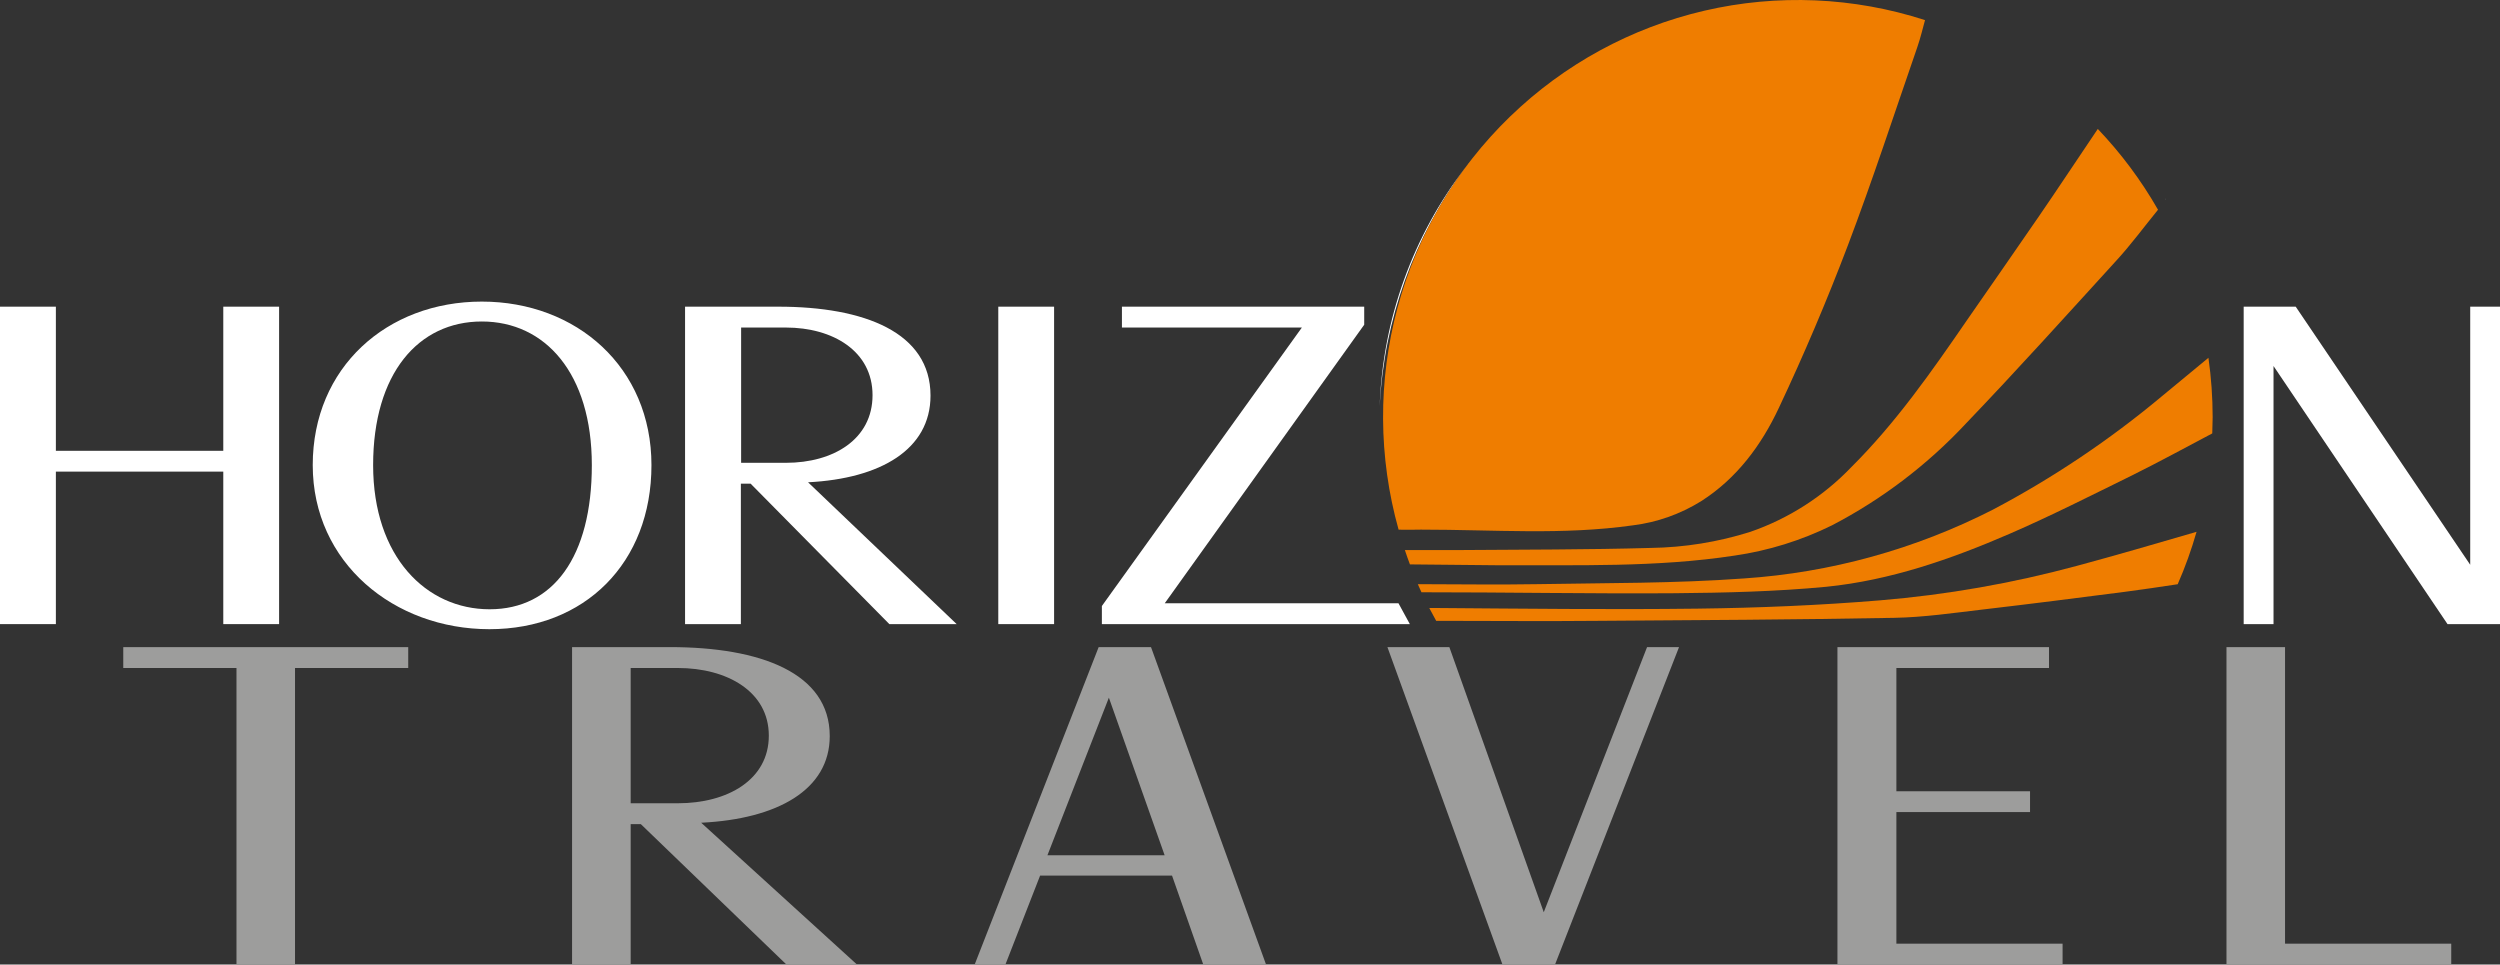
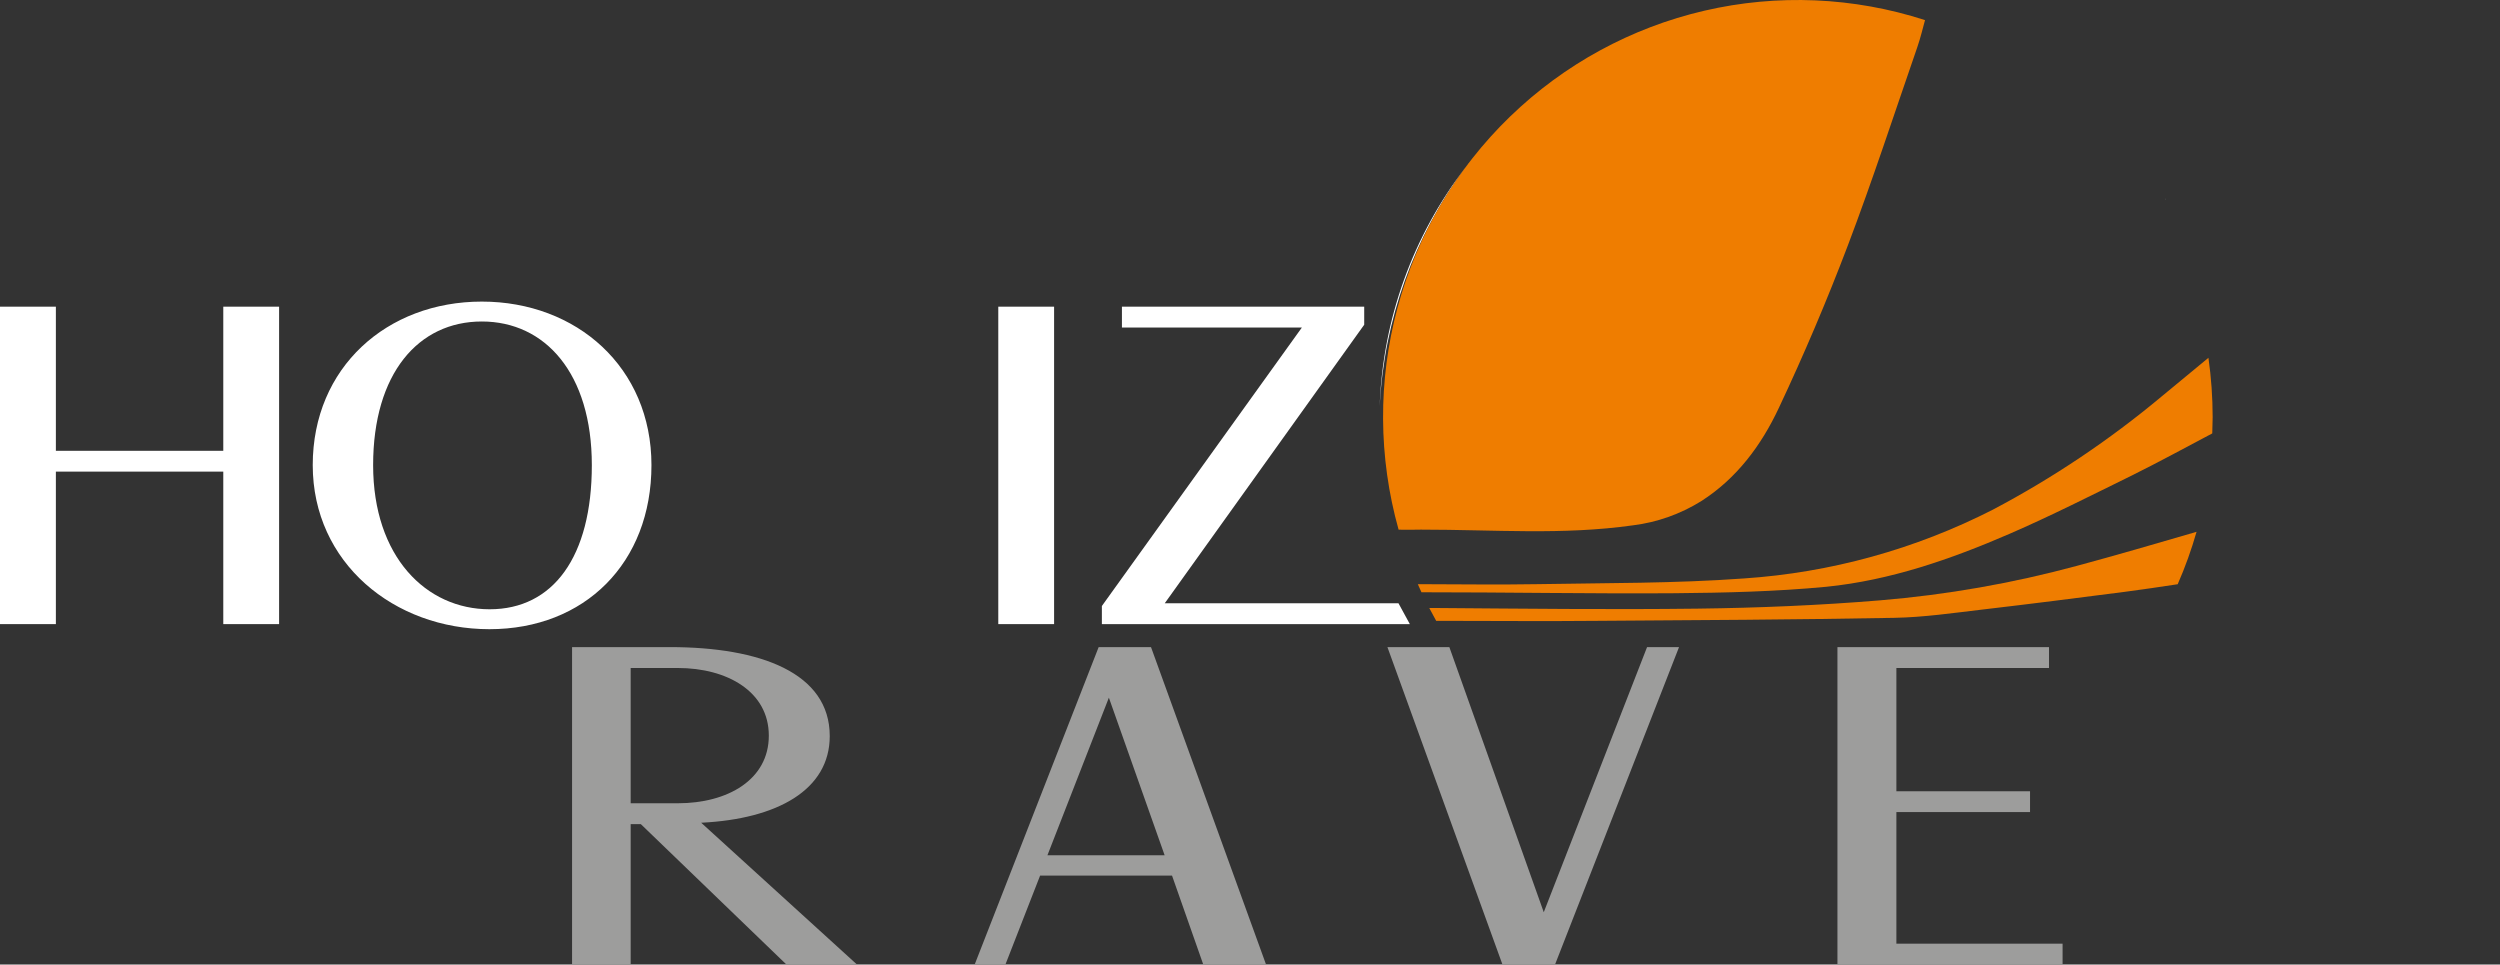
<svg xmlns="http://www.w3.org/2000/svg" width="127" height="49" viewBox="0 0 127 49" fill="none">
  <rect x="0" y="0" width="127" height="49" fill="#333333" stroke="none" />
  <g clip-path="url(#clip0_312_1719)">
    <path d="M11.343 31.705V23.958H2.838V31.705H0V15.579H2.838V22.901H11.343V15.579H14.178V31.705H11.343Z" fill="white" />
    <path d="M15.887 23.629C15.887 18.662 19.66 15.321 24.476 15.321C29.292 15.321 33.094 18.662 33.094 23.629C33.094 28.595 29.707 31.963 24.862 31.963C20.017 31.963 15.887 28.589 15.887 23.629ZM30.065 23.629C30.065 18.969 27.697 16.332 24.476 16.332C21.255 16.332 18.955 18.969 18.955 23.629C18.955 28.289 21.654 30.951 24.875 30.951C28.097 30.951 30.065 28.292 30.065 23.629Z" fill="white" />
-     <path d="M45.179 31.705L38.133 24.572H37.636V31.705H34.801V15.579H39.535C43.913 15.579 47.27 16.884 47.27 20.098C47.27 22.829 44.738 24.314 41.049 24.5L48.599 31.705H45.179ZM39.922 23.511C42.344 23.511 44.325 22.311 44.325 20.075C44.325 17.84 42.315 16.639 39.922 16.639H37.649V23.511H39.922Z" fill="white" />
    <path d="M50.713 31.705V15.579H53.548V31.705H50.713Z" fill="white" />
-     <path d="M124.334 31.705L115.495 18.594V31.705H113.979V15.579H116.622L125.487 28.69V15.579H127V31.705H124.334Z" fill="white" />
    <path d="M55.975 31.705V30.785L66.135 16.639H56.994V15.579H69.302V16.496L59.17 30.645H71.042L71.62 31.705H55.975Z" fill="white" />
-     <path d="M12.013 49V33.934H6.262V32.873H20.738V33.934H14.987V49H12.013Z" fill="#9D9D9C" />
    <path d="M39.952 49L32.555 41.867H32.038V49H29.061V32.873H34.032C38.624 32.873 42.151 34.179 42.151 37.393C42.151 40.124 39.491 41.606 35.62 41.795L43.537 49H39.952ZM34.432 40.806C36.974 40.806 39.056 39.605 39.056 37.37C39.056 35.135 36.945 33.934 34.432 33.934H32.038V40.806H34.432Z" fill="#9D9D9C" />
    <path d="M61.127 49L59.539 44.481H52.837L51.074 49H49.512L55.812 32.873H58.471L64.316 49H61.127ZM56.331 35.442L53.21 43.446H59.163L56.331 35.442Z" fill="#9D9D9C" />
    <path d="M76.326 49L70.481 32.873H73.627L78.423 46.341L83.671 32.873H85.295L78.995 49H76.326Z" fill="#9D9D9C" />
    <path d="M93.342 49V32.873H104.09V33.934H96.336V40.196H103.126V41.253H96.336V47.94H104.779V49H93.342Z" fill="#9D9D9C" />
-     <path d="M113.105 49V32.873H116.08V47.94H124.523V49H113.105Z" fill="#9D9D9C" />
    <path d="M76.13 6.569C75.925 6.771 75.731 6.98 75.539 7.192C75.737 6.974 75.942 6.758 76.15 6.54L76.13 6.569Z" fill="white" />
    <path d="M74.945 7.881C75.117 7.672 75.296 7.463 75.478 7.261C75.296 7.467 75.117 7.672 74.945 7.881Z" fill="white" />
    <path d="M74.461 8.488C74.565 8.354 74.669 8.217 74.786 8.086C74.669 8.217 74.578 8.357 74.461 8.488Z" fill="white" />
    <path d="M110.03 10.149C110.014 10.119 109.994 10.093 109.975 10.064C109.994 10.093 110.01 10.123 110.027 10.152L110.03 10.149Z" fill="white" />
    <path d="M70.088 20.637C70.312 16.24 71.835 12.011 74.462 8.488C71.77 11.975 70.239 16.226 70.088 20.637Z" fill="white" />
    <path d="M72.186 26.905C75.936 26.905 79.375 27.192 82.96 26.686C84.184 26.533 85.36 26.116 86.409 25.466C88.224 24.311 89.475 22.621 90.364 20.725C91.637 18.023 92.809 15.265 93.868 12.476C95.131 9.147 96.235 5.76 97.398 2.399C97.57 1.896 97.664 1.485 97.791 1.022C94.165 -0.153 90.289 -0.318 86.577 0.545C82.864 1.408 79.455 3.267 76.71 5.923C73.966 8.579 71.991 11.934 70.994 15.63C69.997 19.325 70.016 23.223 71.049 26.908C71.429 26.912 71.809 26.915 72.186 26.905Z" fill="#EF7D00" />
-     <path d="M88.117 28.224C89.837 27.975 91.507 27.456 93.066 26.686C95.616 25.359 97.922 23.604 99.885 21.498C102.483 18.786 105 15.99 107.533 13.213C108.231 12.453 108.945 11.493 109.627 10.655C108.777 9.167 107.749 7.789 106.568 6.55C105.578 8.015 104.542 9.584 103.6 10.955C102.376 12.736 101.139 14.512 99.905 16.29C98.109 18.901 96.31 21.475 94.06 23.717C92.629 25.213 90.865 26.345 88.912 27.019C87.274 27.536 85.57 27.811 83.853 27.835C80.622 27.927 77.385 27.917 74.153 27.943C73.244 27.943 72.332 27.943 71.367 27.943C71.448 28.188 71.533 28.429 71.624 28.671L76.17 28.716C80.151 28.697 84.152 28.83 88.117 28.224Z" fill="#EF7D00" />
    <path d="M85.086 30.136C87.648 30.113 90.223 30.051 92.769 29.809C96.017 29.483 99.095 28.413 102.079 27.121C104.187 26.207 106.243 25.163 108.305 24.151C109.672 23.472 111.013 22.741 112.383 22.017C112.383 21.743 112.403 21.469 112.403 21.191C112.402 20.183 112.331 19.175 112.188 18.176L109.818 20.134C107.164 22.351 104.287 24.281 101.232 25.894C97.297 27.901 92.999 29.089 88.597 29.385C85.093 29.64 81.569 29.614 78.052 29.676C76.075 29.712 74.016 29.676 72.025 29.676C72.084 29.813 72.149 29.95 72.21 30.087C76.331 30.084 80.998 30.168 85.086 30.136Z" fill="#EF7D00" />
    <path d="M105.503 28.746C102.228 29.631 98.881 30.218 95.501 30.498C92.423 30.752 89.331 30.88 86.24 30.919C81.791 30.974 77.342 30.919 72.893 30.886H72.607C72.72 31.104 72.837 31.321 72.958 31.539H73.241C75.838 31.539 78.459 31.565 81.067 31.539C86.12 31.506 91.172 31.48 96.222 31.386C97.732 31.359 99.239 31.137 100.742 30.961C103.145 30.681 105.545 30.374 107.948 30.064C108.835 29.95 109.724 29.813 110.627 29.679C111.006 28.814 111.326 27.924 111.585 27.016C109.556 27.61 107.536 28.197 105.503 28.746Z" fill="#EF7D00" />
  </g>
  <defs>
    <clipPath id="clip0_312_1719">
      <rect width="127" height="49" fill="white" />
    </clipPath>
  </defs>
</svg>